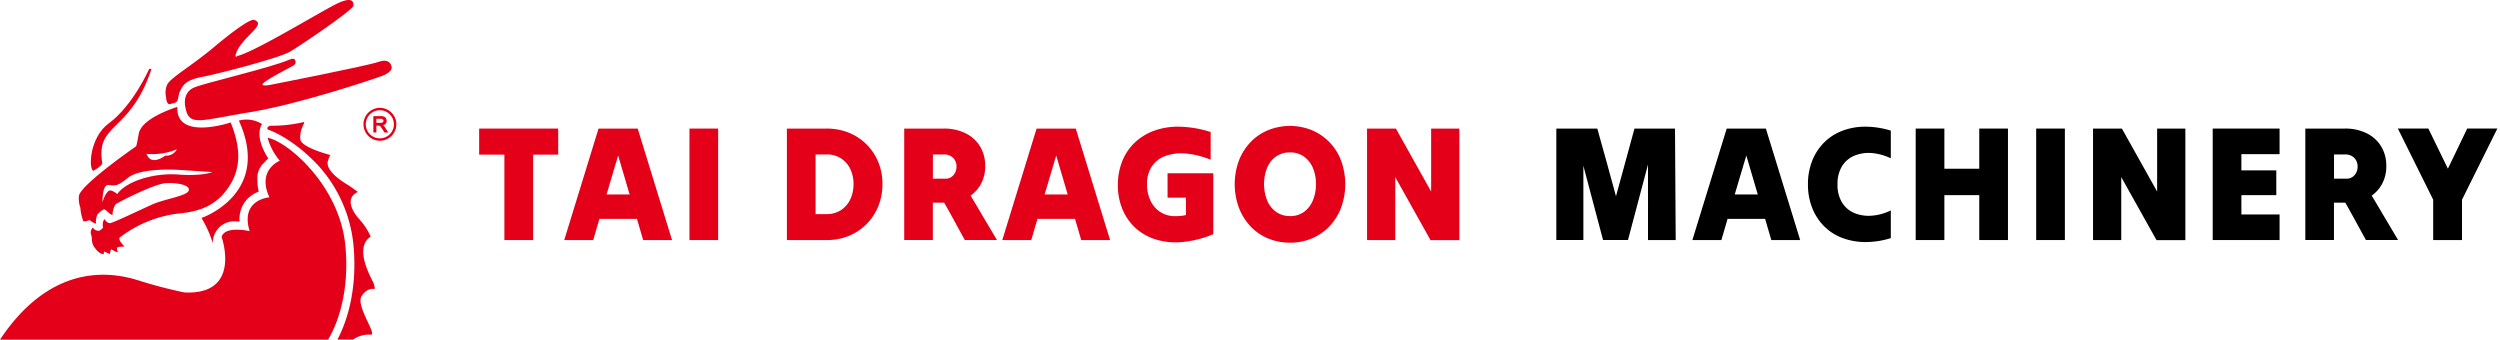
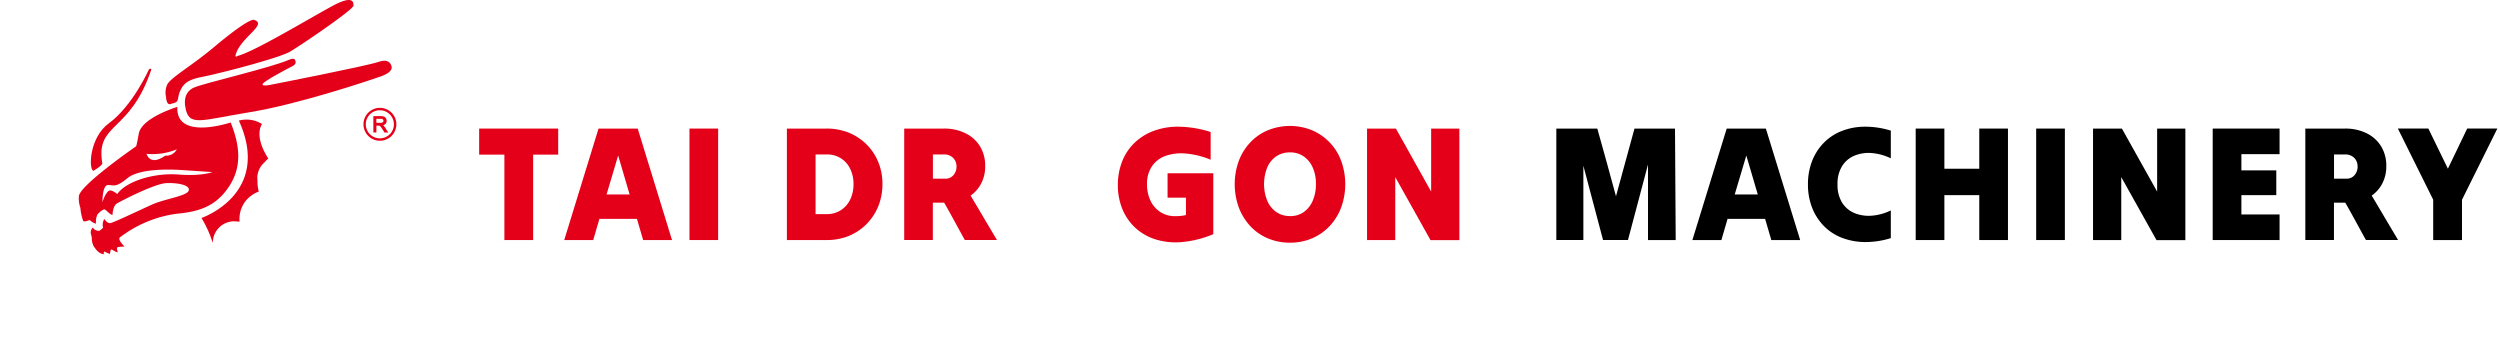
<svg xmlns="http://www.w3.org/2000/svg" width="427" height="58" viewBox="0 0 427 58">
  <defs>
    <clipPath id="clip-path">
      <rect id="矩形_517" data-name="矩形 517" width="67.7" height="58" fill="none" />
    </clipPath>
  </defs>
  <g id="组_274" data-name="组 274" transform="translate(-4643 -243)">
    <rect id="矩形_518" data-name="矩形 518" width="427" height="58" transform="translate(4643 243)" fill="rgba(255,255,255,0)" />
    <g id="logo-e-01-01" transform="translate(4643 243)">
      <g id="b">
        <g id="组_271" data-name="组 271" clip-path="url(#clip-path)">
          <g id="d">
            <path id="e" d="M14.2,37.71c.12.29,1.12-.13,1.12-.13a2.643,2.643,0,0,0,1.07.63,3.459,3.459,0,0,1,.24-1.56c.29-.36,1.04-1.01,1.3-.86s.88.86,1.28.94c0,0,.05-1.56.76-1.98s6.41-3.37,8.41-3.47,4.17.35,3.85,1.28-4.11,1.41-6.24,2.37-6.64,3.12-7.16,3.18-1.01-.7-1.01-.7a1.828,1.828,0,0,0-.21,1.46,2.038,2.038,0,0,1-.68.55,1.163,1.163,0,0,1-1.07-.55,1.12,1.12,0,0,0-.29,1.22,3.819,3.819,0,0,1,.11.57,3,3,0,0,0,.31,1.38c.29.42.88,1.33,1.74,1.38,0,0-.05-.52.15-.44a5.2,5.2,0,0,0,.91.39s.05-.81.26-.76.68.47,1.09.47c0,0-.39-.83.05-.89s1.09-.08,1.09-.08-1.2-1.12-.83-1.54a20.428,20.428,0,0,1,9.71-4.06c3.41-.31,6.13-1.07,8.27-3.71,2.64-3.27,2.98-6.88.97-11.88,0,0-9.4,3.17-9.11-2.66,0,0-6.1,1.82-6.59,4.58-.41,2.32-.47,2.16-.47,2.16s-9.69,6.69-9.76,8.54a4.778,4.778,0,0,0,.26,1.95,7.926,7.926,0,0,0,.47,2.21M30.21,25.49a2.019,2.019,0,0,1-1.99,1.09s-2.4,1.91-3.19-.3a11.045,11.045,0,0,0,5.18-.78M18.45,31.6c1,0,1.3.5,3.32-1.17,2.16-1.79,8-1.47,9.23-1.39s5.28.35,5.28.35-1.75.73-5.83.42c-4.18-.32-8.89,1.15-10.42,3.33,0,0-.84-.7-1.32-.6,0,0-.61.1-1.21,1.99,0,0-.05-2.92.95-2.93" fill="#e50019" />
            <path id="f" d="M15.94,29.18s1.6-.9,1.53-1.32c-1.16-6.95,4.72-5.07,8.37-15.97,0,0,0-.28-.38-.07,0,0-2.78,6.25-6.87,9.24-3.34,2.44-3.48,7.84-2.64,8.12" fill="#e50019" />
            <path id="g" d="M29.15,17.76c.42-.15.89-.17,1.09-.47.24-.35.19-.97.47-1.61.52-1.2,1.09-2.03,3.83-2.55s13.12-3.2,15.02-4.32S60.32,1.67,60.37.97s-.21-1.72-3.31-.1S43.34,8.91,40.6,9.54c0,0-.67.55-.21-.6,1.09-2.73,5.21-4.77,3.07-5.52,0,0-.42-.81-6.95,4.66-3.89,3.26-7.52,5.26-7.99,6.46a3.356,3.356,0,0,0-.16,2.03s.05,1.46.78,1.2" fill="#e50019" />
            <path id="h" d="M66.91,11.51c-.04-.31-.31-1.63-2.26-.94s-18.12,3.85-18.12,3.85-1.88.45-1.67-.07,4.48-2.74,5.1-3.06.62-.69.42-1.08-1.01,0-1.01,0c-3.23,1.39-14.19,3.91-16.18,4.72-2.17.89-1.53,3.37-1.53,3.37.56,3.44,2.6,2.22,10.97.87S63.7,13.55,65.2,12.99s1.74-1.18,1.7-1.49" fill="#e50019" />
            <path id="i" d="M56.45,26.5h0" fill="#e50019" />
            <path id="j" d="M40.46,37.84c.16,0,.31,0,.46.01a5.037,5.037,0,0,1,.83-3.25,5.243,5.243,0,0,1,2.45-1.88,6.381,6.381,0,0,1-.22-1.85,3.521,3.521,0,0,1,1.18-3.12,6.044,6.044,0,0,1,.66-.68.435.435,0,0,1-.04-.07c-2.51-3.94-1.02-5.81-1.02-5.81a4.969,4.969,0,0,0-3.96-.59c5.69,12.53-6.39,16.63-6.39,16.63a19.348,19.348,0,0,1,1.94,4.3,3.654,3.654,0,0,1,3.58-3.73,3.025,3.025,0,0,1,.52.03" fill="#e50019" />
-             <path id="k" d="M63.83,48.43c-.26-.73-3.54-6.04-.52-8.02a11.125,11.125,0,0,0-2.08-3.12c-1.72-2.03-1.8-3.77-.09-4.5,0,0-1.15-.83-1.46-1.04s-4.29-2.38-3.66-4.31c.24-.75.37-.92.43-.95-.49-.13-5.1-1.37-5.17-2.75-.1-2.08,1.18-3.04.47-2.86a23.512,23.512,0,0,1-5.61.59s-.75.24-.38.66l.01.01s3.88,1.17,8.47,6a23.622,23.622,0,0,1,6.13,13.7c.8,8.45-1.61,14.06-2.74,16.15h2.69a4.7,4.7,0,0,1,3.04-.83c1.07,0-2.6-4.93-1.62-6.54s2.24-1.25,2.24-1.25.1-.21-.16-.94" fill="#e50019" />
-             <path id="l" d="M58.99,41.97C58,31.56,48.94,24.06,45.71,23.54a10.271,10.271,0,0,0,2.08,3.91s-3.96,1.56-1.77,6.25c0,0-5.05.36-3.38,5.78,0,0-4.22-.99-4.79.99,0,0,3.54,9.95-6.35,9.48a77.5,77.5,0,0,1-7.92-2.08C15.4,45.32,6.85,47.7,0,58.01H56.03c.65-1.03,3.85-6.65,2.96-16.02" fill="#e50019" />
            <path id="m" d="M65.67,22.63l-.37-.59a3.728,3.728,0,0,0-.25-.35.752.752,0,0,0-.15-.16.31.31,0,0,0-.13-.06c-.06,0-.11-.01-.17-.01h-.31v1.17h-.52v-2.8h1.25a1.87,1.87,0,0,1,.57.08.67.67,0,0,1,.33.29.856.856,0,0,1,.12.44.776.776,0,0,1-.2.53.844.844,0,0,1-.39.22c.01,0,.02.02.03.03a1.523,1.523,0,0,1,.3.37l.54.85h-.65Zm-.73-1.65a1.267,1.267,0,0,0,.34-.04.325.325,0,0,0,.16-.12.262.262,0,0,0,.05-.19.31.31,0,0,0-.1-.24.549.549,0,0,0-.37-.1h-.74v.69h.65Z" fill="#e50019" />
            <path id="n" d="M64.89,24.04a2.81,2.81,0,1,1,2.81-2.81h0a2.812,2.812,0,0,1-2.81,2.81m0-5.21a2.4,2.4,0,1,0,2.39,2.41h0a2.407,2.407,0,0,0-2.39-2.41" fill="#e50019" />
          </g>
        </g>
      </g>
      <g id="组_272" data-name="组 272" style="isolation: isolate">
        <path id="路径_867" data-name="路径 867" d="M86.15,41V26.41H81.84V21.96h13.5v4.45H91.06V41h-4.9Z" fill="#e50019" />
        <path id="路径_868" data-name="路径 868" d="M96.37,41q1.455-4.71,2.93-9.52t2.93-9.52h6.69q1.455,4.71,2.93,9.52T114.78,41h-4.93c-.19-.6-.36-1.2-.53-1.81s-.35-1.21-.53-1.81h-6.41c-.19.6-.36,1.2-.53,1.81s-.35,1.21-.53,1.81H96.39Zm7.22-7.78h3.95c-.32-1.1-.64-2.21-.98-3.33s-.66-2.23-.98-3.33q-.48,1.65-.99,3.33c-.34,1.12-.68,2.23-.99,3.33Z" fill="#e50019" />
        <path id="路径_869" data-name="路径 869" d="M117.76,41V21.96h4.9V41Z" fill="#e50019" />
        <path id="路径_870" data-name="路径 870" d="M134.4,41V21.96h6.78a10.055,10.055,0,0,1,3.81.71,9.119,9.119,0,0,1,5.02,5.01,9.664,9.664,0,0,1,.71,3.77,9.937,9.937,0,0,1-.71,3.78,9.345,9.345,0,0,1-2,3.04,9.156,9.156,0,0,1-3.02,2.02,9.865,9.865,0,0,1-3.81.71Zm6.78-14.62H139.3V36.57h1.88a4.379,4.379,0,0,0,2.44-.67,4.519,4.519,0,0,0,1.6-1.83,6,6,0,0,0,.56-2.62,5.878,5.878,0,0,0-.56-2.6,4.3,4.3,0,0,0-4.04-2.47Z" fill="#e50019" />
        <path id="路径_871" data-name="路径 871" d="M154.44,41V21.96h6.75a8.221,8.221,0,0,1,3.72.8A5.988,5.988,0,0,1,167.39,25a6.32,6.32,0,0,1,.88,3.37,6.245,6.245,0,0,1-.67,2.94,5.787,5.787,0,0,1-1.82,2.1c.75,1.25,1.5,2.52,2.25,3.79s1.51,2.54,2.25,3.79h-5.49c-.58-1.04-1.16-2.11-1.75-3.19s-1.18-2.15-1.78-3.19h-1.93v6.38h-4.9Zm6.75-14.62h-1.85v4.14h2.13a1.739,1.739,0,0,0,1.37-.6,2.157,2.157,0,0,0,.53-1.47,2.061,2.061,0,0,0-.57-1.48,2.152,2.152,0,0,0-1.61-.59Z" fill="#e50019" />
-         <path id="路径_872" data-name="路径 872" d="M171.19,41q1.455-4.71,2.93-9.52t2.93-9.52h6.69q1.455,4.71,2.93,9.52T189.6,41h-4.93c-.19-.6-.36-1.2-.53-1.81s-.35-1.21-.53-1.81H177.2c-.19.6-.36,1.2-.53,1.81s-.35,1.21-.53,1.81h-4.93Zm7.22-7.78h3.95c-.32-1.1-.64-2.21-.98-3.33s-.66-2.23-.98-3.33q-.48,1.65-.99,3.33c-.34,1.12-.68,2.23-.99,3.33Z" fill="#e50019" />
        <path id="路径_873" data-name="路径 873" d="M207.25,39.99a18.17,18.17,0,0,1-5.42,1.36,11.727,11.727,0,0,1-4.52-.48,9.127,9.127,0,0,1-3.44-2,9.027,9.027,0,0,1-2.18-3.19,10.63,10.63,0,0,1-.76-4.03,10.968,10.968,0,0,1,.7-3.99,8.91,8.91,0,0,1,2.06-3.18,9.473,9.473,0,0,1,3.29-2.1,11.876,11.876,0,0,1,4.4-.74,18.6,18.6,0,0,1,5.4.91v4.73a14.264,14.264,0,0,0-4.3-1.06,8.106,8.106,0,0,0-3.44.42,4.727,4.727,0,0,0-2.3,1.78,5.308,5.308,0,0,0-.83,3.04,6.4,6.4,0,0,0,.6,2.83,4.678,4.678,0,0,0,1.69,1.93,4.5,4.5,0,0,0,2.49.7c.32,0,.63-.01.95-.04a6.544,6.544,0,0,0,.92-.15V33.76h-3.14V29.59h7.81V40.01Z" fill="#e50019" />
        <path id="路径_874" data-name="路径 874" d="M220.33,41.45a9.617,9.617,0,0,1-3.78-.74,8.677,8.677,0,0,1-3-2.09,9.721,9.721,0,0,1-1.96-3.18,11.693,11.693,0,0,1,0-7.97,9.583,9.583,0,0,1,1.96-3.15,8.762,8.762,0,0,1,3-2.07,10,10,0,0,1,7.55,0,9.084,9.084,0,0,1,4.97,5.22,11.693,11.693,0,0,1,0,7.97,9.579,9.579,0,0,1-1.97,3.18,9.011,9.011,0,0,1-3,2.09A9.5,9.5,0,0,1,220.33,41.45Zm0-4.54a3.977,3.977,0,0,0,2.35-.69,4.61,4.61,0,0,0,1.53-1.92,7.048,7.048,0,0,0,.55-2.86,6.678,6.678,0,0,0-.55-2.83,4.49,4.49,0,0,0-1.53-1.89,3.977,3.977,0,0,0-2.35-.69,4.028,4.028,0,0,0-2.34.67,4.39,4.39,0,0,0-1.54,1.89,7.659,7.659,0,0,0,0,5.7,4.48,4.48,0,0,0,1.54,1.92,3.989,3.989,0,0,0,2.34.69Z" fill="#e50019" />
        <path id="路径_875" data-name="路径 875" d="M233.49,41V21.96h4.93c.99,1.77,1.99,3.57,3.01,5.38s2.02,3.6,3.01,5.38V21.97h4.82V41.01h-4.93c-.99-1.77-1.99-3.57-3.01-5.38s-2.02-3.6-3.01-5.38V41Z" fill="#e50019" />
      </g>
      <g id="组_273" data-name="组 273" style="isolation: isolate">
        <path id="路径_876" data-name="路径 876" d="M265.82,41V21.96h7q.81,2.85,1.61,5.78t1.58,5.78q.78-2.85,1.58-5.78t1.58-5.78h6.92q.03,4.71.06,9.52t.06,9.52h-4.73V28.09q-.84,3.2-1.71,6.45c-.58,2.17-1.15,4.33-1.71,6.45H273.8q-.84-3.135-1.68-6.34t-1.68-6.34V40.99h-4.62Z" />
        <path id="路径_877" data-name="路径 877" d="M289.06,41q1.455-4.71,2.93-9.52t2.93-9.52h6.69q1.455,4.71,2.93,9.52T307.47,41h-4.93c-.19-.6-.36-1.2-.53-1.81s-.35-1.21-.53-1.81h-6.41c-.19.6-.36,1.2-.53,1.81s-.35,1.21-.53,1.81h-4.93Zm7.22-7.78h3.95c-.32-1.1-.64-2.21-.98-3.33s-.66-2.23-.98-3.33q-.48,1.65-.99,3.33c-.34,1.12-.68,2.23-.99,3.33Z" />
        <path id="路径_878" data-name="路径 878" d="M308.8,31.48a10.738,10.738,0,0,1,.69-3.93,9.133,9.133,0,0,1,1.95-3.09,8.673,8.673,0,0,1,3.02-2.04,10.848,10.848,0,0,1,3.91-.78,14.77,14.77,0,0,1,4.58.67v4.73a9.217,9.217,0,0,0-3.28-.9,6.419,6.419,0,0,0-2.94.45,4.551,4.551,0,0,0-2.1,1.78,5.682,5.682,0,0,0-.78,3.12,5.682,5.682,0,0,0,.78,3.12,4.551,4.551,0,0,0,2.1,1.78,6.419,6.419,0,0,0,2.94.45,8.923,8.923,0,0,0,3.28-.9v4.73a14.439,14.439,0,0,1-4.58.67,11.11,11.11,0,0,1-3.91-.78,8.717,8.717,0,0,1-3.02-2.04,9.333,9.333,0,0,1-1.95-3.09,10.814,10.814,0,0,1-.69-3.93Z" />
        <path id="路径_879" data-name="路径 879" d="M332.1,41h-4.9V21.96h4.9v6.86h5.96V21.96h4.9V41h-4.9V33.33H332.1Z" />
        <path id="路径_880" data-name="路径 880" d="M347.78,41V21.96h4.9V41Z" />
        <path id="路径_881" data-name="路径 881" d="M357.49,41V21.96h4.93c.99,1.77,1.99,3.57,3.01,5.38s2.02,3.6,3.01,5.38V21.97h4.82V41.01h-4.93c-.99-1.77-1.99-3.57-3.01-5.38s-2.02-3.6-3.01-5.38V41Z" />
        <path id="路径_882" data-name="路径 882" d="M377.93,41V21.96h11.42v4.37h-6.52V29.1h5.96v4.23h-5.96v3.3h6.52V41H377.93Z" />
        <path id="路径_883" data-name="路径 883" d="M393.75,41V21.96h6.75a8.221,8.221,0,0,1,3.72.8A5.988,5.988,0,0,1,406.7,25a6.32,6.32,0,0,1,.88,3.37,6.245,6.245,0,0,1-.67,2.94,5.787,5.787,0,0,1-1.82,2.1c.75,1.25,1.5,2.52,2.25,3.79s1.51,2.54,2.25,3.79H404.1c-.58-1.04-1.16-2.11-1.75-3.19s-1.18-2.15-1.78-3.19h-1.93v6.38h-4.9Zm6.75-14.62h-1.85v4.14h2.13a1.739,1.739,0,0,0,1.37-.6,2.157,2.157,0,0,0,.53-1.47,2.061,2.061,0,0,0-.57-1.48A2.152,2.152,0,0,0,400.5,26.38Z" />
        <path id="路径_884" data-name="路径 884" d="M415.59,41V34.11c-.99-2-2-4.02-3.02-6.08s-2.04-4.08-3.02-6.08h5.21c.54,1.14,1.1,2.28,1.67,3.43s1.12,2.29,1.67,3.43c.54-1.14,1.09-2.28,1.65-3.43s1.11-2.29,1.65-3.43h5.15c-.99,2-2,4.02-3.02,6.08s-2.03,4.08-3.02,6.08V41h-4.9Z" />
      </g>
    </g>
  </g>
</svg>